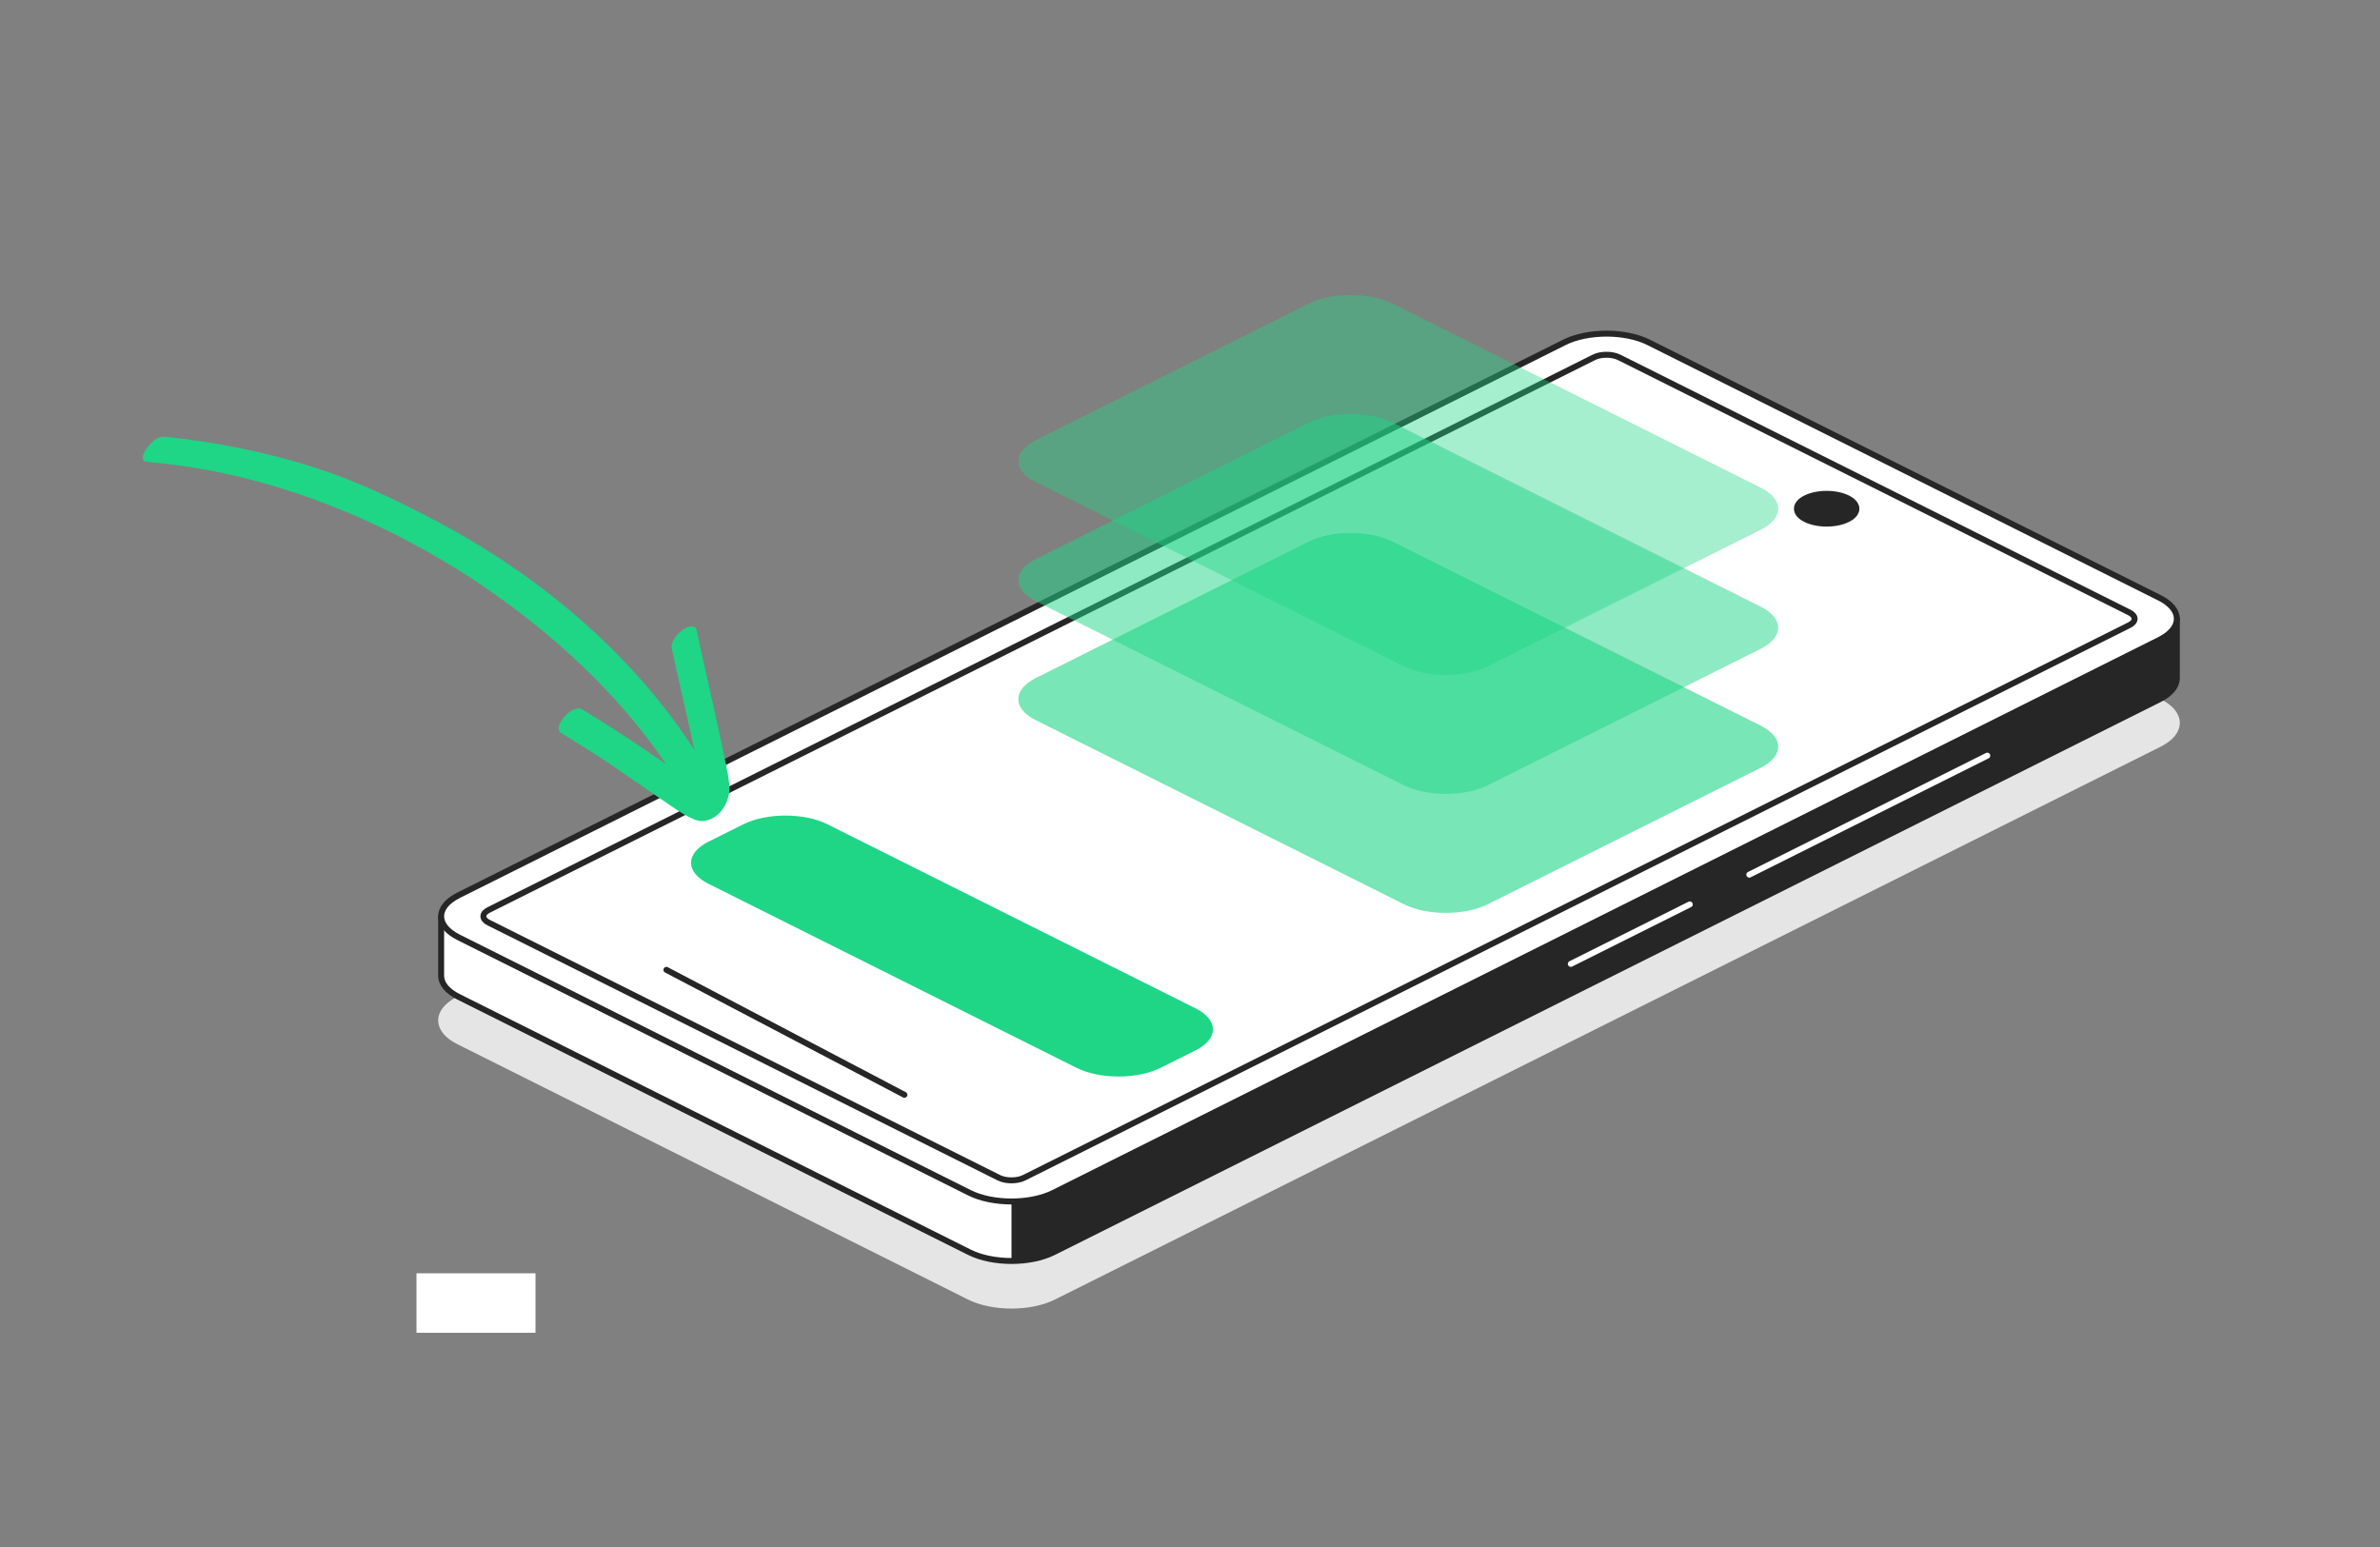
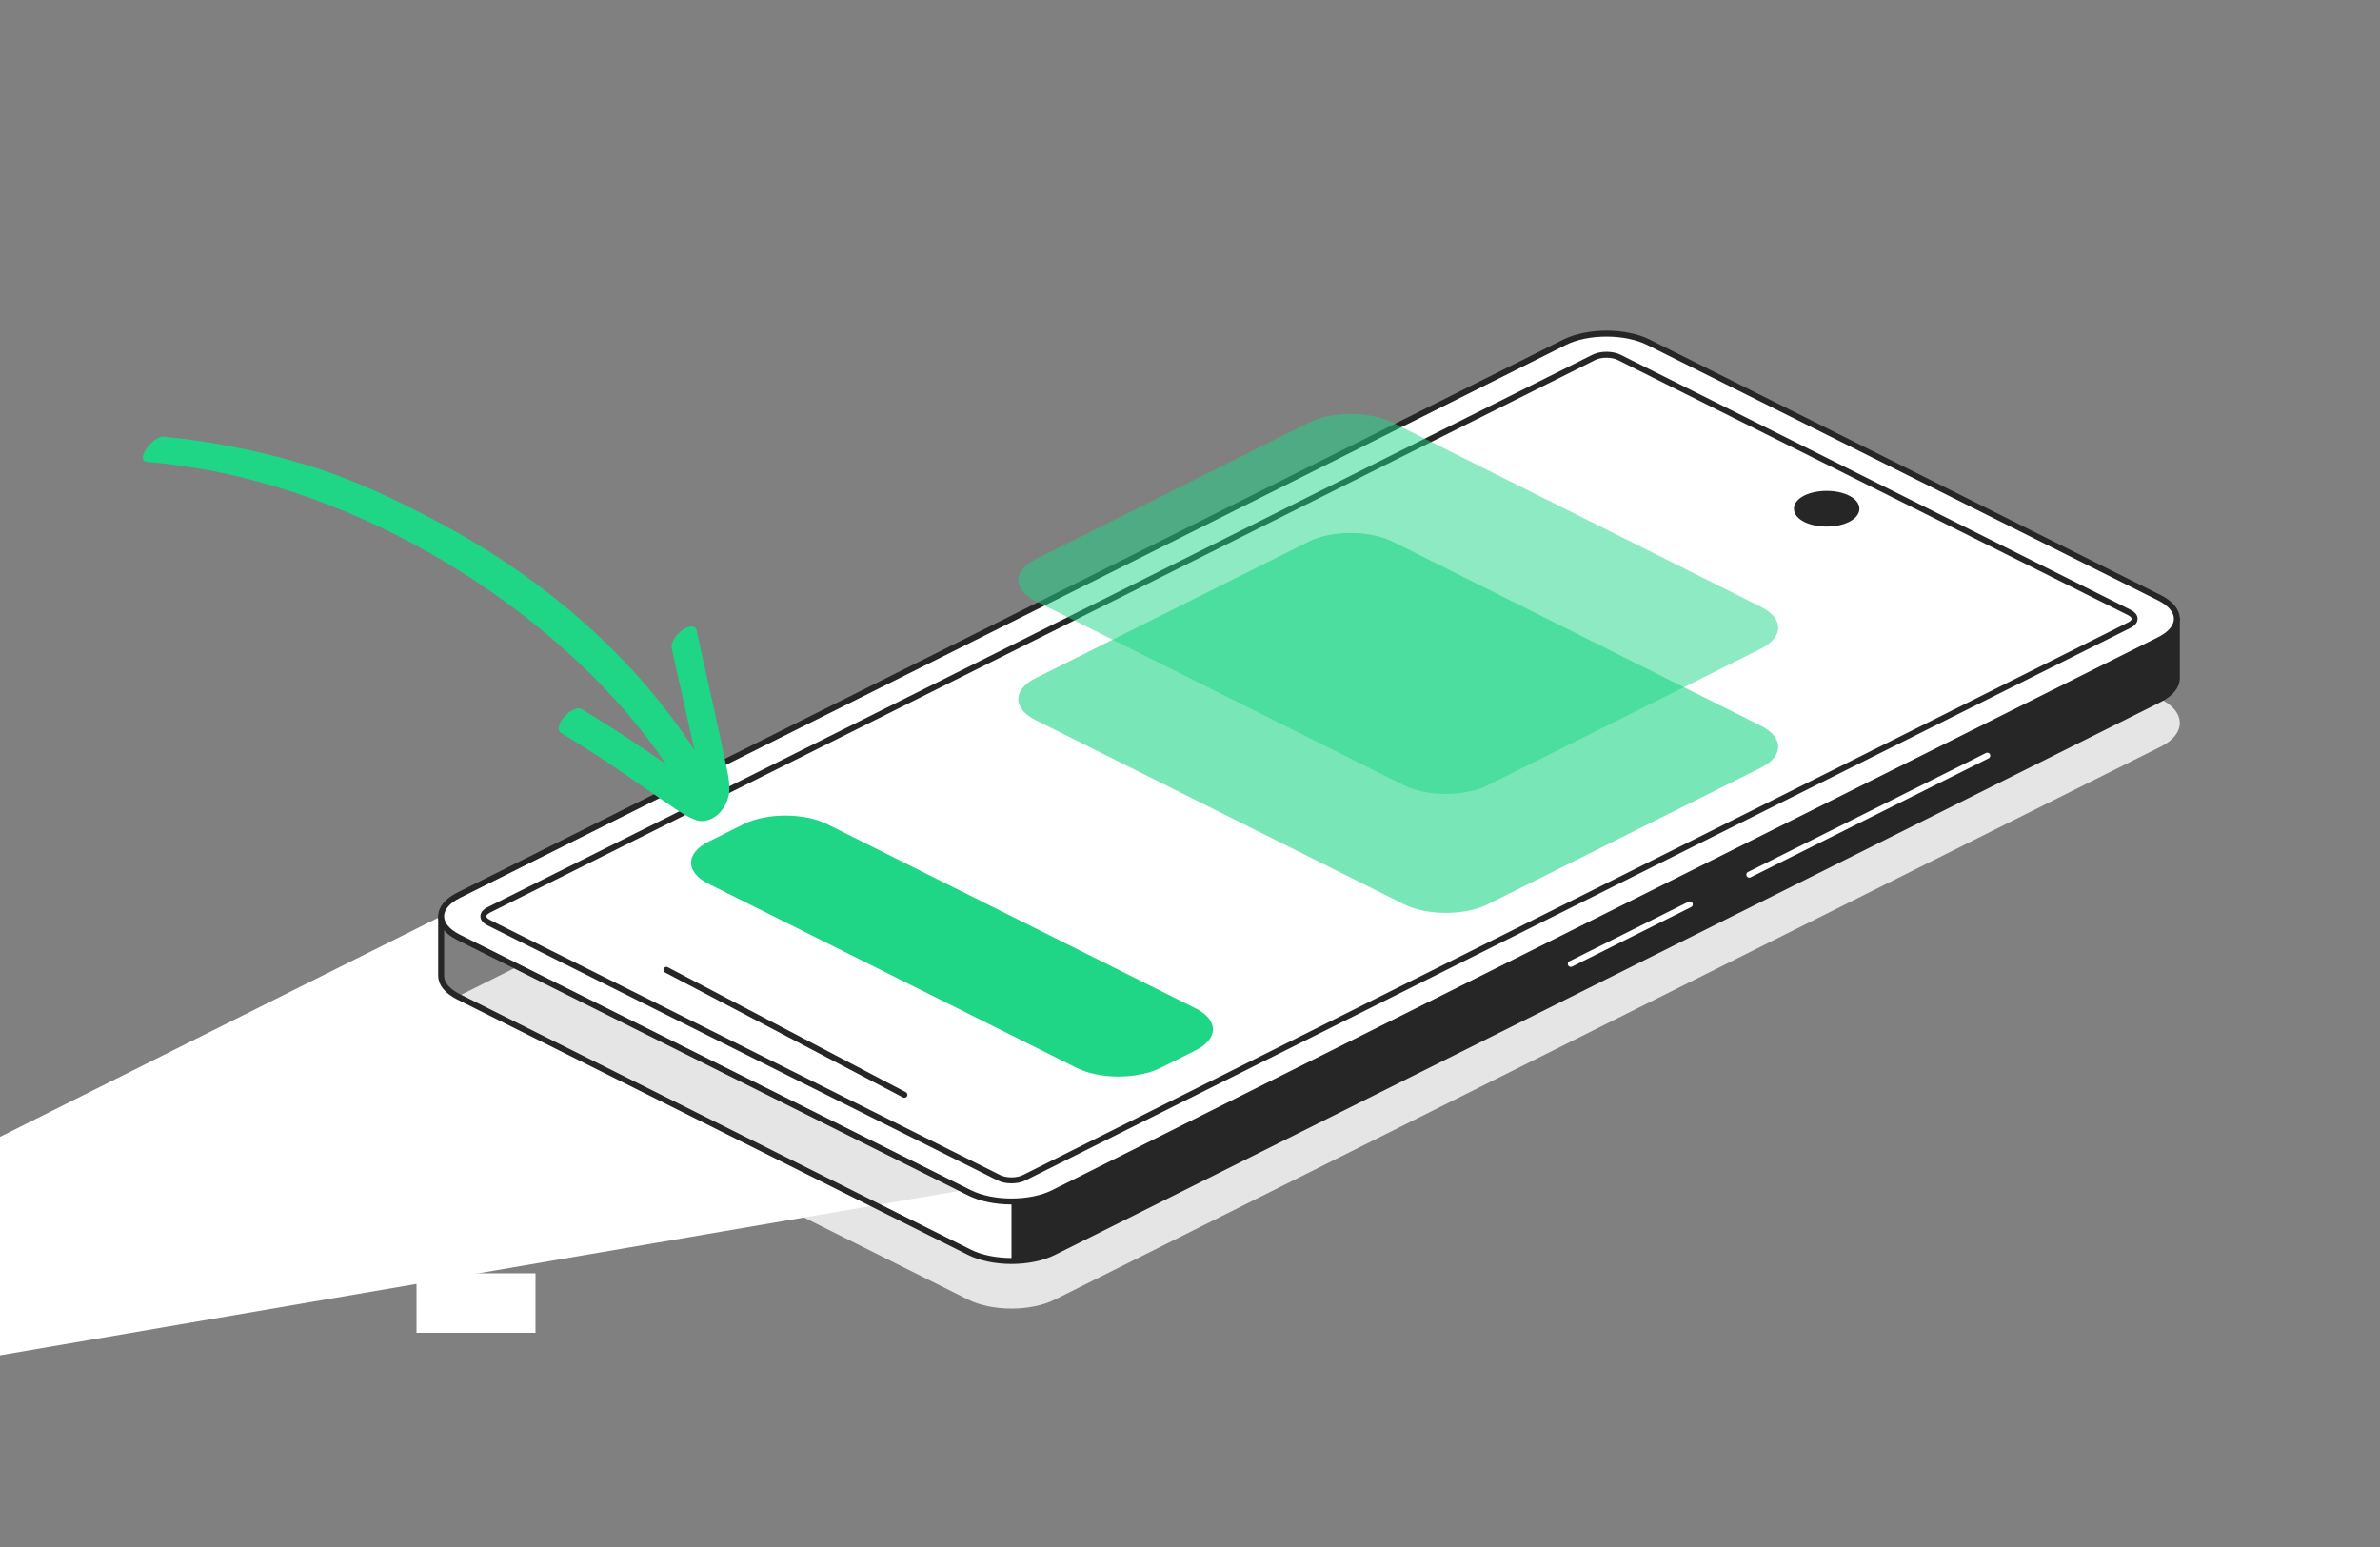
<svg xmlns="http://www.w3.org/2000/svg" id="a" width="800" height="520" viewBox="0 0 800 520">
  <rect x="0" y="0" width="800" height="520" fill="#808080" stroke="none" />
  <defs>
    <style>.c,.d,.e{fill:#262626;}.f,.g{fill:#fff;}.h,.i,.j,.k{fill:#1ed686;}.i{opacity:.6;}.l,.m,.d,.n,.e,.g{stroke-width:2px;}.l,.d,.n{stroke-linecap:round;stroke-linejoin:round;}.l,.d,.e,.g{stroke:#262626;}.l,.n{fill:none;}.m{fill:#e5e5e5;stroke:#e5e5e5;}.m,.e,.g{stroke-miterlimit:10;}.j{opacity:.4;}.k{opacity:.5;}.n{stroke:#fff;}</style>
  </defs>
  <path class="m" d="m154.142,350.071l171.716,85.858c7.811,3.905,20.474,3.905,28.284,0l371.716-185.858c7.811-3.905,7.811-10.237,0-14.142l-171.716-85.858c-7.811-3.905-20.474-3.905-28.284,0l-371.716,185.858c-7.811,3.905-7.811,10.237,0,14.142Z" />
-   <path class="f" d="m148.284,308v20c0,2.559,1.953,5.118,5.858,7.071l171.716,85.858c7.811,3.905,20.474,3.905,28.284,0l371.716-185.858c3.905-1.953,5.858-4.512,5.858-7.071v-20l-583.431,100Z" />
+   <path class="f" d="m148.284,308v20c0,2.559,1.953,5.118,5.858,7.071l171.716,85.858c7.811,3.905,20.474,3.905,28.284,0c3.905-1.953,5.858-4.512,5.858-7.071v-20l-583.431,100Z" />
  <path class="c" d="m340,275.14v148.718c5.118,0,10.237-.976,14.142-2.929l371.716-185.858c3.905-1.953,5.858-4.512,5.858-7.071v-20l-391.716,67.14Z" />
  <path class="l" d="m148.284,308v20c0,2.559,1.953,5.118,5.858,7.071l171.716,85.858c7.811,3.905,20.474,3.905,28.284,0l371.716-185.858c3.905-1.953,5.858-4.512,5.858-7.071v-20l-583.431,100Z" />
  <path class="g" d="m154.142,315.071l171.716,85.858c7.811,3.905,20.474,3.905,28.284,0l371.716-185.858c7.811-3.905,7.811-10.237,0-14.142l-171.716-85.858c-7.811-3.905-20.474-3.905-28.284,0l-371.716,185.858c-7.811,3.905-7.811,10.237,0,14.142Z" />
  <path class="g" d="m164.243,305.879l371.515-185.757c2.343-1.172,6.142-1.172,8.485,0l171.515,85.757c2.343,1.172,2.343,3.071,0,4.243l-371.515,185.757c-2.343,1.172-6.142,1.172-8.485,0l-171.515-85.757c-2.343-1.172-2.343-3.071,0-4.243Z" />
  <ellipse class="e" cx="614" cy="171" rx="10" ry="5" />
  <line class="d" x1="224" y1="326" x2="304" y2="368" />
  <line class="n" x1="588" y1="294" x2="668" y2="254" />
  <line class="n" x1="528" y1="324" x2="568" y2="304" />
  <path class="h" d="m238.142,282.929l11.716-5.858c7.811-3.905,20.474-3.905,28.284,0l123.716,61.858c7.811,3.905,7.811,10.237,0,14.142l-11.716,5.858c-7.811,3.905-20.474,3.905-28.284,0l-123.716-61.858c-7.811-3.905-7.811-10.237,0-14.142Z" />
  <path class="i" d="m348.142,242.071l123.716,61.858c7.811,3.905,20.474,3.905,28.284,0l91.716-45.858c7.811-3.905,7.811-10.237,0-14.142l-123.716-61.858c-7.811-3.905-20.474-3.905-28.284,0l-91.716,45.858c-7.811,3.905-7.811,10.237,0,14.142Z" />
  <rect class="f" x="140" y="428" width="40" height="20" />
  <path class="k" d="m348.142,202.071l123.716,61.858c7.811,3.905,20.474,3.905,28.284,0l91.716-45.858c7.811-3.905,7.811-10.237,0-14.142l-123.716-61.858c-7.811-3.905-20.474-3.905-28.284,0l-91.716,45.858c-7.811,3.905-7.811,10.237,0,14.142Z" />
-   <path class="j" d="m348.142,162.071l123.716,61.858c7.811,3.905,20.474,3.905,28.284,0l91.716-45.858c7.811-3.905,7.811-10.237,0-14.142l-123.716-61.858c-7.811-3.905-20.474-3.905-28.284,0l-91.716,45.858c-7.811,3.905-7.811,10.237,0,14.142Z" />
  <path id="b" class="h" d="m245.183,265.215c.036-2.333-.434-4.64-.905-6.925-.695-3.363-1.399-6.724-2.113-10.083-2.586-12.163-5.447-24.291-8.033-36.435-.349-1.637-2.505-1.611-4.814.053-2.308,1.664-3.893,4.34-3.544,5.977.497,2.342,1.003,4.684,1.524,7.023,2.027,9.103,4.153,18.196,6.134,27.313-21.422-33.142-53.053-59.364-87.847-77.561-12.766-6.677-25.839-12.954-39.588-17.348-8.572-2.739-17.303-4.979-26.125-6.75-8.242-1.655-16.576-2.921-24.949-3.684-3.489-.318-9.712,8.057-5.525,8.435,8.302.754,16.54,1.912,24.702,3.614,8.196,1.71,16.29,3.899,24.244,6.508,7.984,2.62,15.828,5.663,23.503,9.085,7.65,3.411,15.133,7.198,22.419,11.331,6.056,3.435,11.977,7.109,17.743,11.012,23.657,16.012,45.761,36.283,61.881,60.083-9.258-6.456-18.692-12.672-28.351-18.506-1.296-.783-3.919.368-5.859,2.571-1.946,2.196-2.473,4.616-1.177,5.399.657.397,1.313.796,1.969,1.196,2.314,1.415,4.609,2.867,6.908,4.307,5.356,3.354,10.566,6.931,15.757,10.534,3.499,2.428,6.993,4.865,10.529,7.239,3.2,2.149,6.203,4.44,9.839,5.884,1.464.581,2.613.661,4.163.268,1.464-.371,2.791-1.164,3.882-2.201,2.235-2.124,3.588-5.326,3.634-8.341Z" />
</svg>